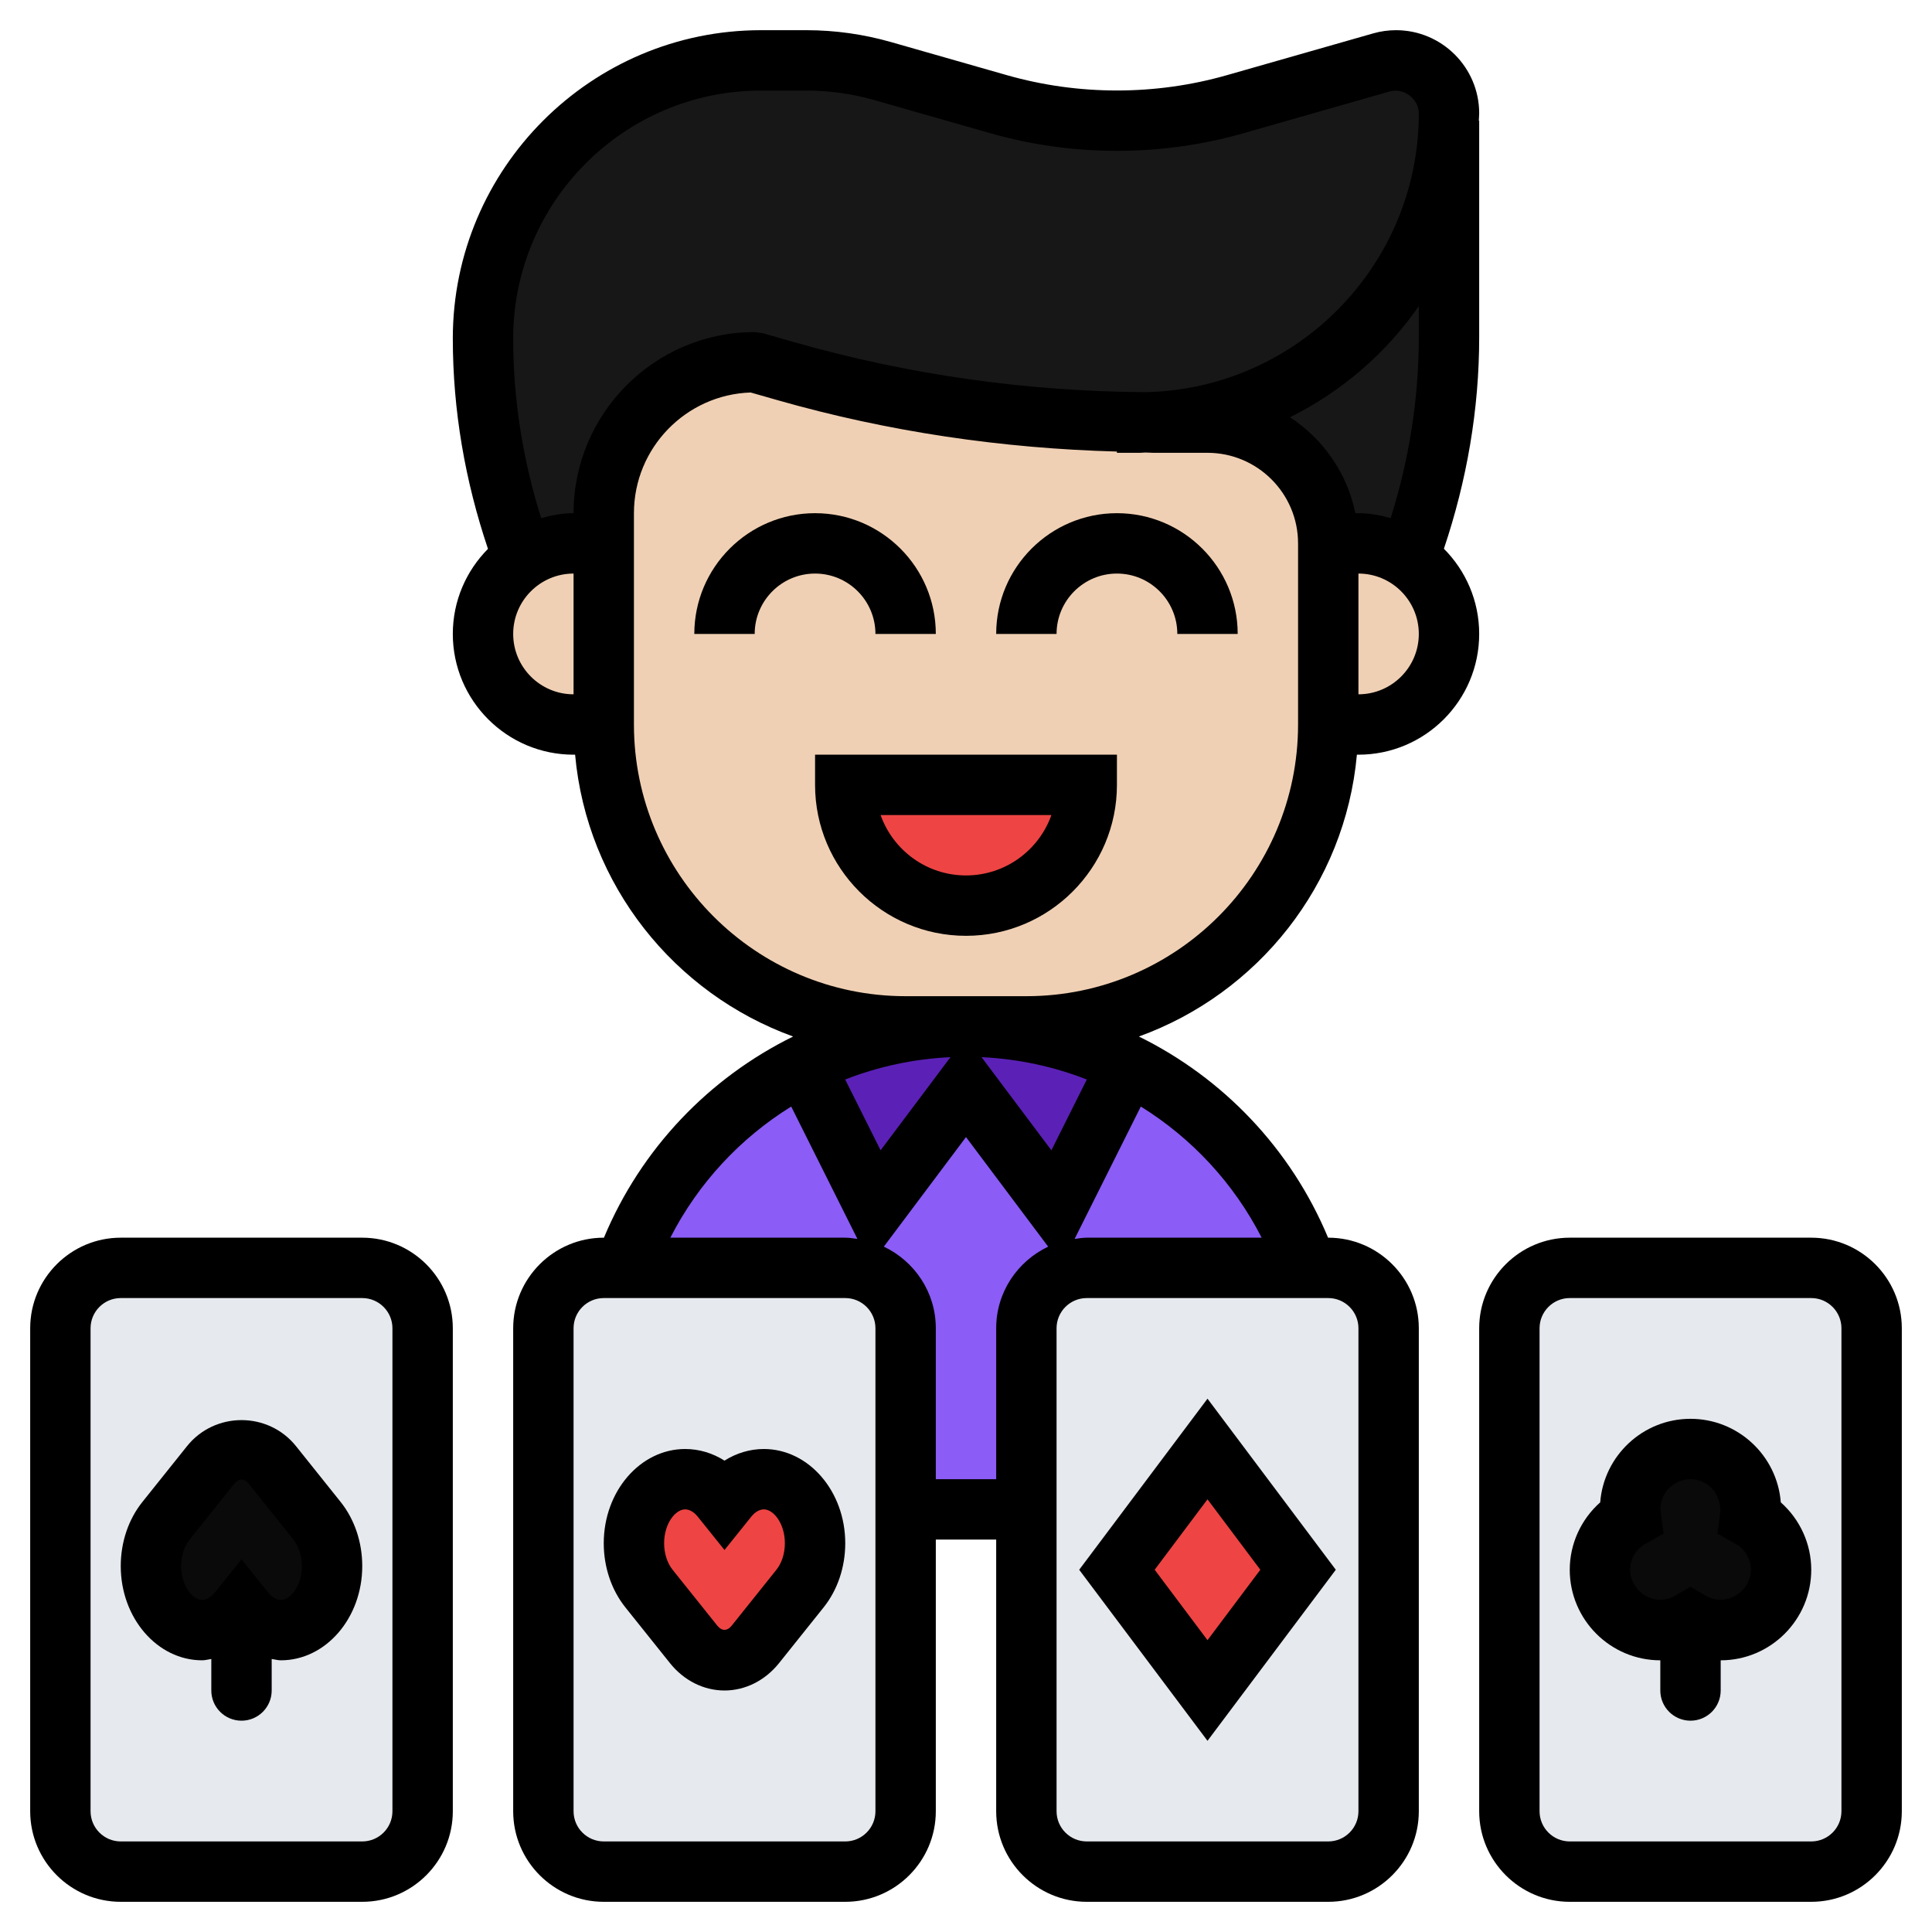
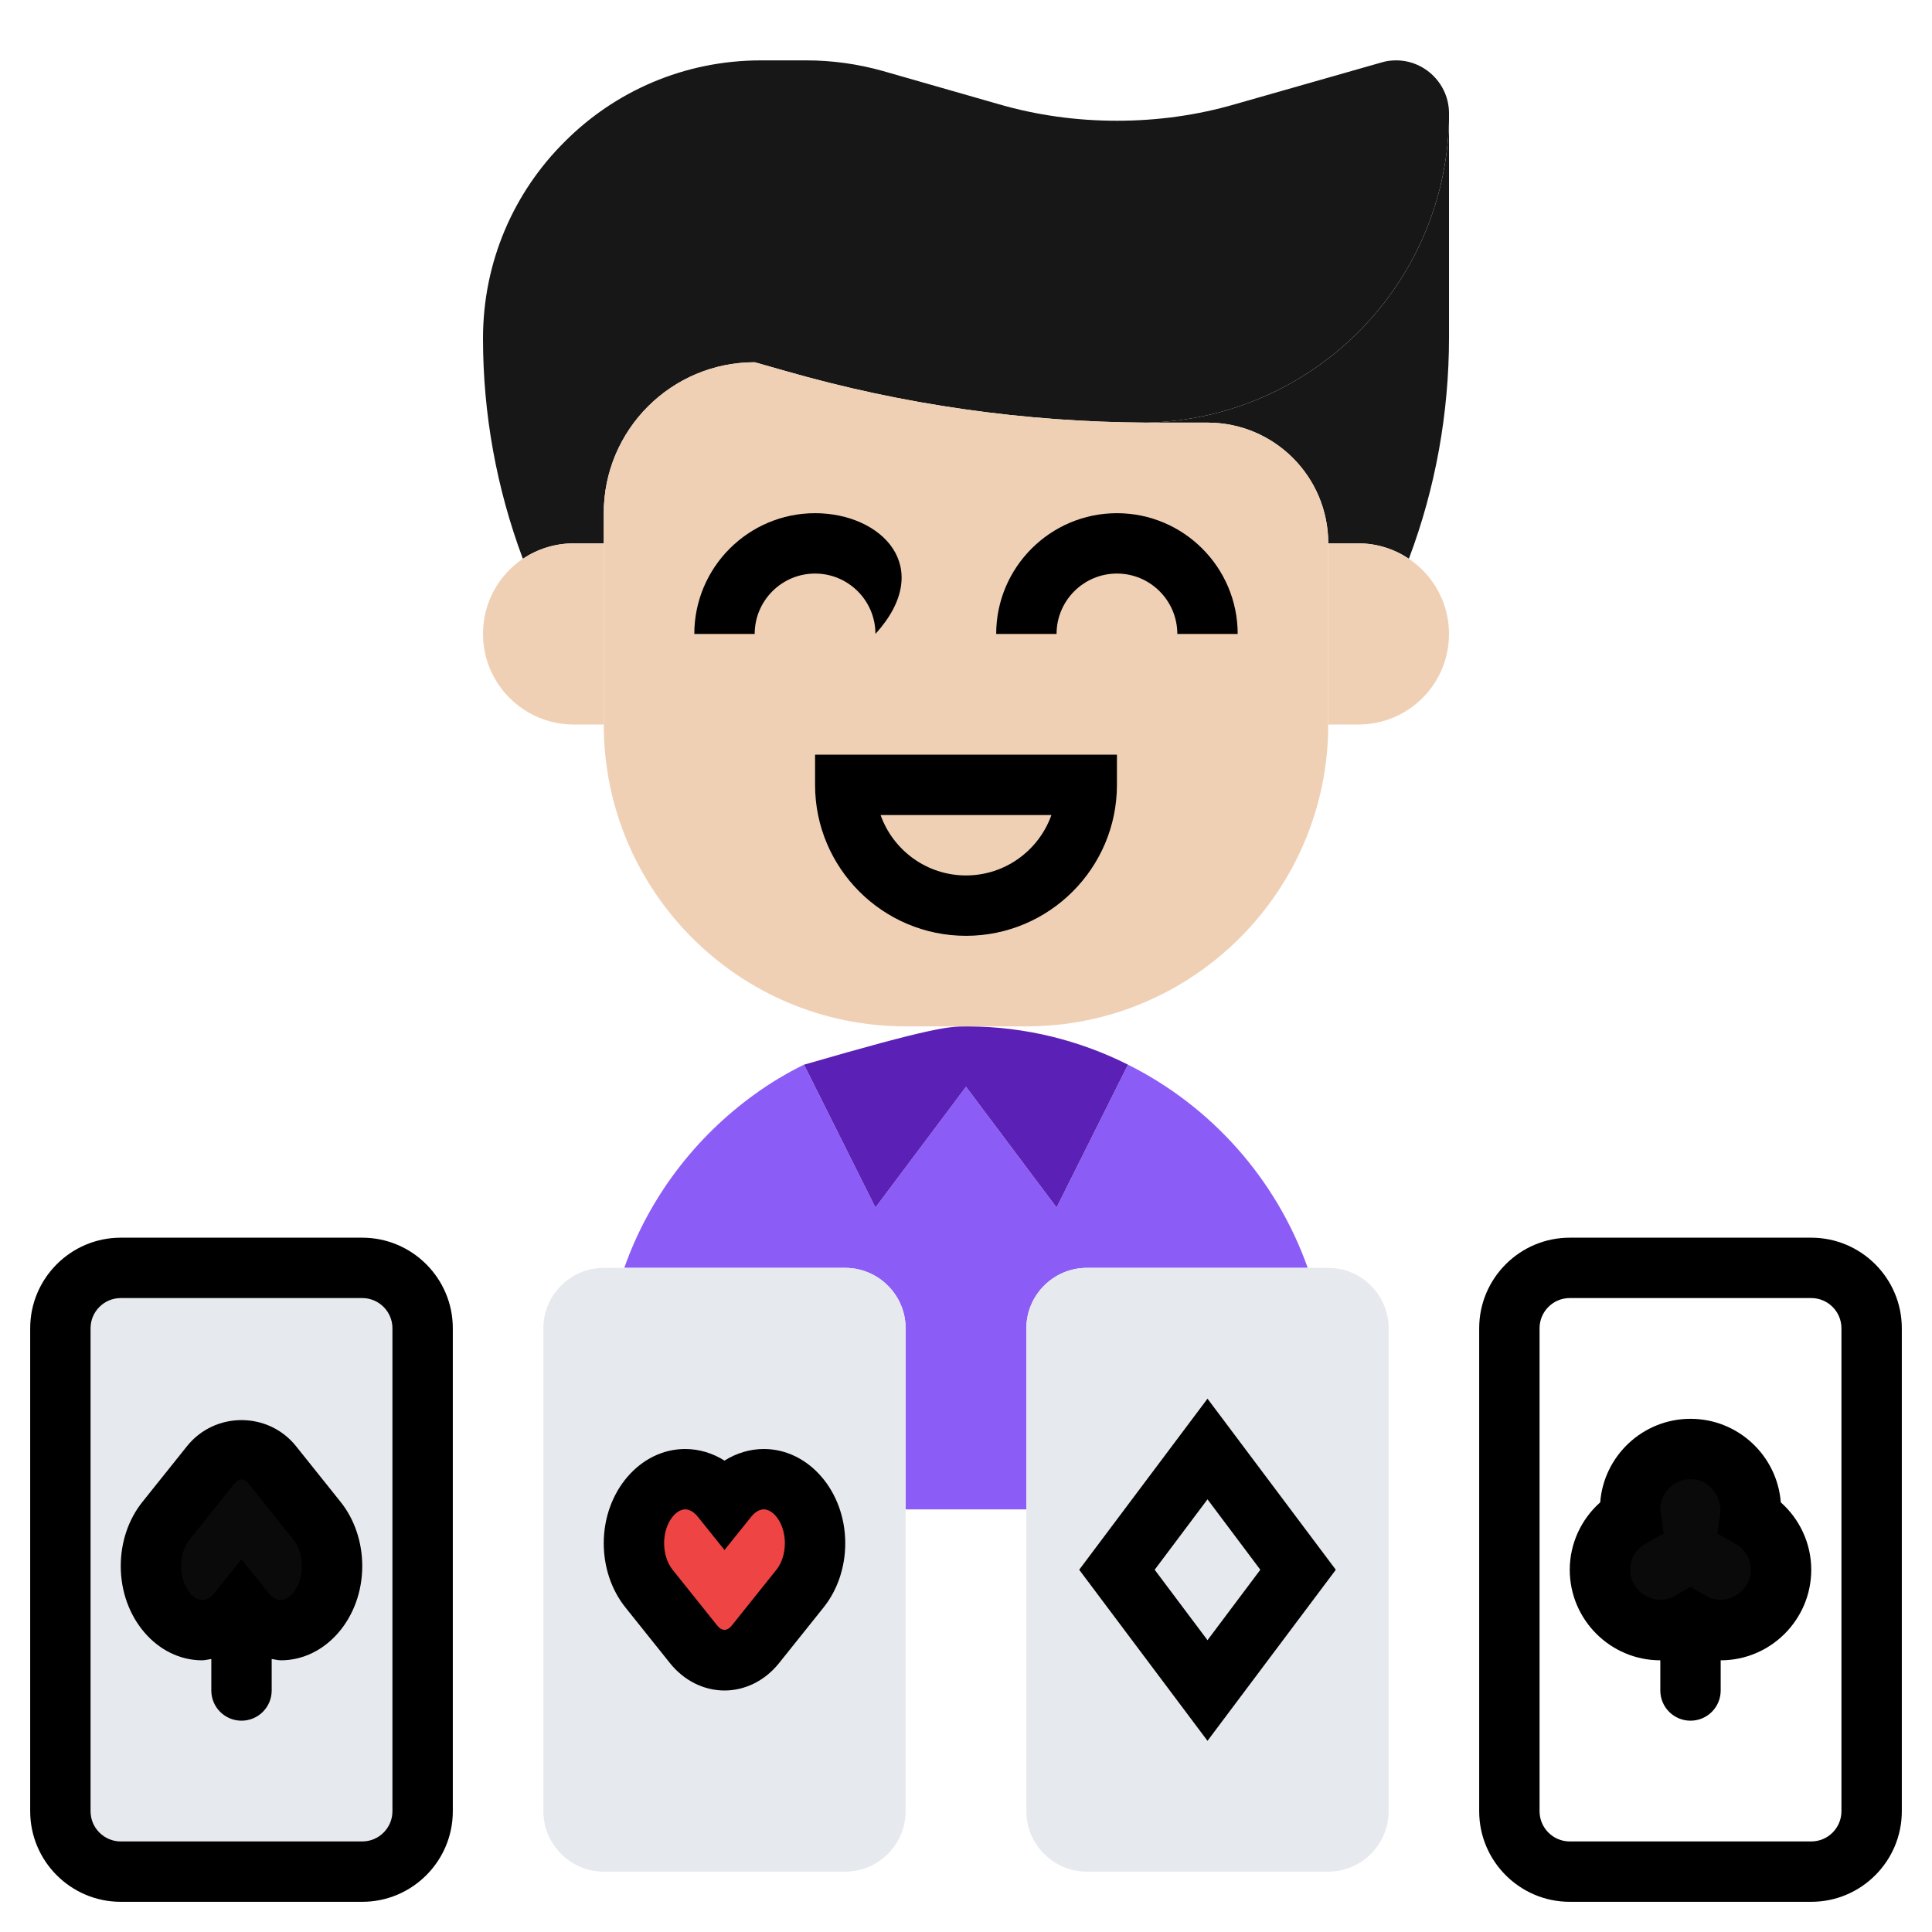
<svg xmlns="http://www.w3.org/2000/svg" width="512" height="512" viewBox="0 0 512 512" fill="none">
  <path d="M384 30V32C383.44 53.84 374.4 73.52 360 88C345.52 102.4 325.76 111.52 303.84 112C271.52 111.84 239.36 107.28 208.16 98.32L200 96C177.92 96 160 113.92 160 136V144H152C147.04 144 142.4 145.52 138.56 148.08C131.6 129.44 128 109.76 128 89.68C128 69.28 136.24 50.88 149.6 37.6C162.88 24.24 181.28 16 201.68 16H213.68C220.56 16 227.36 16.96 233.92 18.8L264.64 27.6C274.8 30.56 285.36 32 296 32C306.64 32 317.2 30.56 327.36 27.6L366.08 16.56C367.36 16.16 368.64 16 370 16C377.68 16 384 22.32 384 30Z" fill="#171717" />
  <path d="M384.004 89.36C384.004 109.52 380.404 129.44 373.364 148.08C369.524 145.52 364.964 144 360.004 144H352.004C352.004 126.32 337.684 112 320.004 112H305.684C305.044 112 304.484 112 303.844 112C325.764 111.52 345.524 102.4 360.004 88C374.404 73.52 383.444 53.84 384.004 32V89.36Z" fill="#171717" />
  <path d="M298.957 282.16C321.037 293.2 338.237 312.48 346.557 336H287.997C279.197 336 271.997 343.2 271.997 352V400H239.997V352C239.997 343.2 232.798 336 223.997 336H165.438C171.997 317.36 184.237 301.36 199.997 290C204.077 287.04 208.477 284.4 213.037 282.16L213.117 282.24L231.997 320L255.997 288L279.997 320L298.878 282.24L298.957 282.16Z" fill="#8B5CF6" />
  <path d="M256.639 272C271.839 272.08 286.239 275.76 298.959 282.16L298.879 282.24L279.999 320L255.999 288L231.999 320L213.119 282.24L213.039 282.16C246.959 272.32 251.439 272 255.999 272H256.639Z" fill="#5B21B6" />
  <path d="M373.36 148.08C374.64 148.96 375.84 149.92 376.96 151.04C381.28 155.36 384 161.36 384 168C384 181.28 373.28 192 360 192H352V144H360C364.96 144 369.52 145.52 373.36 148.08Z" fill="#F0D0B4" />
  <path d="M352 144V192C352 236.16 316.16 272 272 272H256.64C256.4 272 256.24 272 256 272H240C195.84 272 160 236.16 160 192V144V136C160 113.92 177.92 96 200 96L208.16 98.32C239.36 107.28 271.52 111.84 303.84 112H305.68H320C337.68 112 352 126.32 352 144Z" fill="#F0D0B4" />
  <path d="M138.56 148.08C142.4 145.52 147.04 144 152 144H160V192H152C145.36 192 139.36 189.28 135.04 184.96C130.72 180.64 128 174.64 128 168C128 159.68 132.16 152.4 138.56 148.08Z" fill="#F0D0B4" />
-   <path d="M496 352V480C496 488.8 488.8 496 480 496H416C407.2 496 400 488.8 400 480V352C400 343.2 407.2 336 416 336H480C488.8 336 496 343.2 496 352Z" fill="#E6E9ED" />
  <path d="M368 352V480C368 488.8 360.8 496 352 496H288C279.2 496 272 488.8 272 480V400V352C272 343.2 279.2 336 288 336H346.56H352C360.8 336 368 343.2 368 352Z" fill="#E6E9ED" />
  <path d="M144 480V352C144 343.2 151.2 336 160 336H165.44H224C232.8 336 240 343.2 240 352V400V480C240 488.8 232.8 496 224 496H160C151.2 496 144 488.8 144 480Z" fill="#E6E9ED" />
  <path d="M112 352V480C112 488.8 104.8 496 96 496H32C23.2 496 16 488.8 16 480V352C16 343.2 23.2 336 32 336H96C104.8 336 112 343.2 112 352Z" fill="#E6E9ED" />
  <path d="M472 416C472 424.8 464.8 432 456 432C453.04 432 450.4 431.12 448 429.76C445.6 431.12 442.96 432 440 432C431.2 432 424 424.8 424 416C424 410 427.36 404.88 432.24 402.08C432.16 401.44 432 400.72 432 400C432 391.2 439.2 384 448 384C456.8 384 464 391.2 464 400C464 400.72 463.84 401.44 463.76 402.08C468.64 404.88 472 410 472 416Z" fill="#0A0A0A" />
-   <path d="M320 384L344 416L320 448L296 416L320 384Z" fill="#EF4444" />
  <path d="M212 396.96C214.48 400 216 404.32 216 408.96C216 413.44 214.56 417.76 212 420.96L200.16 435.76C198 438.48 195.04 440 192 440C188.96 440 186 438.48 183.84 435.76L172 420.96C169.44 417.76 168 413.44 168 408.96C168 404.32 169.52 400 172 396.96C174.4 393.92 177.84 392 181.6 392C185.2 392 188.64 393.76 191.2 396.96L192 398L192.8 396.96C195.36 393.76 198.8 392 202.4 392C206.16 392 209.6 393.92 212 396.96Z" fill="#EF4444" />
  <path d="M84 427.04C81.6 430.08 78.16 432 74.4 432C70.8 432 67.36 430.24 64.8 427.04L64 426L63.2 427.04C60.64 430.24 57.2 432 53.6 432C49.84 432 46.4 430.08 44 427.04C41.52 424 40 419.68 40 415.04C40 410.56 41.44 406.24 44 403.04L55.84 388.24C58 385.52 60.96 384 64 384C67.04 384 70 385.52 72.16 388.24L84 403.04C86.56 406.24 88 410.56 88 415.04C88 419.68 86.48 424 84 427.04Z" fill="#0A0A0A" />
-   <path d="M224 208H288C288 216.8 284.4 224.8 278.64 230.64C272.8 236.4 264.8 240 256 240C238.32 240 224 225.68 224 208Z" fill="#EF4444" />
  <path d="M96 328H32C18.768 328 8 338.768 8 352V480C8 493.232 18.768 504 32 504H96C109.232 504 120 493.232 120 480V352C120 338.768 109.232 328 96 328ZM104 480C104 484.408 100.416 488 96 488H32C27.584 488 24 484.408 24 480V352C24 347.592 27.584 344 32 344H96C100.416 344 104 347.592 104 352V480Z" fill="black" />
  <path d="M480 328H416C402.768 328 392 338.768 392 352V480C392 493.232 402.768 504 416 504H480C493.232 504 504 493.232 504 480V352C504 338.768 493.232 328 480 328ZM488 480C488 484.408 484.416 488 480 488H416C411.584 488 408 484.408 408 480V352C408 347.592 411.584 344 416 344H480C484.416 344 488 347.592 488 352V480Z" fill="black" />
  <path d="M78.448 383.248C71.072 374.04 56.936 374.04 49.56 383.248L37.736 398.032C34.04 402.648 32 408.68 32 415.032C32 428.8 41.68 440 53.576 440C54.4 440 55.192 439.752 56 439.648V448C56 452.416 59.576 456 64 456C68.424 456 72 452.416 72 448V439.648C72.808 439.752 73.6 440 74.424 440C86.32 440 96 428.8 96 415.032C96 408.688 93.96 402.648 90.272 398.032L78.448 383.248ZM74.424 424C73.272 424 72.088 423.304 71.064 422.032L64 413.232L56.92 422.048C55.912 423.304 54.728 424 53.576 424C50.944 424 48 420.168 48 415.032C48 412.344 48.816 409.792 50.224 408.032L62.056 393.24C63.288 391.696 64.712 391.696 65.944 393.24L77.776 408.032C79.184 409.792 80 412.344 80 415.032C80 420.168 77.056 424 74.424 424Z" fill="black" />
  <path d="M202.424 384C198.744 384 195.16 385.088 192 387.08C188.84 385.08 185.256 384 181.576 384C169.68 384 160 395.2 160 408.968C160 415.312 162.04 421.352 165.728 425.968L177.56 440.76C181.24 445.36 186.504 448 192 448C197.496 448 202.76 445.36 206.448 440.752L218.272 425.968C221.96 421.352 224 415.32 224 408.968C224 395.2 214.32 384 202.424 384ZM205.776 415.976L193.944 430.768C192.712 432.312 191.288 432.312 190.056 430.768L178.224 415.976C176.816 414.208 176 411.656 176 408.968C176 403.832 178.944 400 181.576 400C182.728 400 183.912 400.696 184.936 401.968L192 410.768L199.08 401.952C200.088 400.696 201.272 400 202.424 400C205.056 400 208 403.832 208 408.968C208 411.656 207.184 414.208 205.776 415.976Z" fill="black" />
  <path d="M286 416L320 461.336L354 416L320 370.664L286 416ZM320 434.664L306 416L320 397.336L334 416L320 434.664Z" fill="black" />
  <path d="M448 376C435.392 376 425.024 385.768 424.072 398.136C419 402.64 416 409.128 416 416C416 429.232 426.768 440 440 440V448C440 452.416 443.576 456 448 456C452.424 456 456 452.416 456 448V440C469.232 440 480 429.232 480 416C480 409.128 477 402.64 471.928 398.136C470.976 385.768 460.608 376 448 376ZM452.032 422.872L448 420.52L443.968 422.864C438.512 426.072 432 421.768 432 416C432 413.12 433.544 410.528 436.128 409.08L440.872 406.416L440.144 401.032L440 400C440 395.592 443.584 392 448 392C452.416 392 456 395.592 455.912 400.648L455.128 406.424L459.872 409.088C462.456 410.528 464 413.12 464 416C464 421.76 457.488 426.056 452.032 422.872Z" fill="black" />
  <path d="M216 208C216 230.056 233.944 248 256 248C278.056 248 296 230.056 296 208V200H216V208ZM278.632 216C275.328 225.312 266.432 232 256 232C245.568 232 236.672 225.312 233.368 216H278.632Z" fill="black" />
-   <path d="M359.592 200H360C377.648 200 392 185.648 392 168C392 159.2 388.424 151.216 382.648 145.424C388.728 127.328 392 108.544 392 89.352V32H391.904C391.912 31.344 392 30.696 392 30.032C392 17.888 382.12 8.008 369.968 8C367.904 8 365.856 8.288 363.912 8.848L325.176 19.912C306.216 25.336 285.808 25.336 266.808 19.912L236.12 11.144C228.832 9.064 221.28 8 213.68 8H201.688C156.648 8 120 44.648 120 89.688C120 108.768 123.256 127.464 129.32 145.456C123.568 151.248 120 159.216 120 168C120 185.648 134.352 200 151.992 200H152.408C155.536 234.544 178.72 263.304 210.184 274.688C187.944 285.624 169.904 304.36 160.048 328H160C146.768 328 136 338.768 136 352V480C136 493.232 146.768 504 160 504H224C237.232 504 248 493.232 248 480V408H264V480C264 493.232 274.768 504 288 504H352C365.232 504 376 493.232 376 480V352C376 338.768 365.232 328 352 328H351.952C342.096 304.368 324.056 285.624 301.816 274.688C333.288 263.304 356.464 234.544 359.592 200ZM360 184V152C368.824 152 376 159.176 376 168C376 176.824 368.824 183.992 360 184ZM376 89.352C376 105.728 373.416 121.792 368.544 137.304C365.808 136.544 362.976 136 360 136H359.192C357.032 125.392 350.632 116.328 341.864 110.576C355.576 103.768 367.336 93.616 376 81.12V89.352ZM136 168C136 159.176 143.176 152 152 152V184C143.176 184 136 176.824 136 168ZM152 136C149.008 136 146.168 136.544 143.416 137.32C138.568 121.904 136 105.952 136 89.688C136 53.472 165.472 24 201.688 24H213.68C219.792 24 225.856 24.848 231.728 26.528L262.424 35.296C284.264 41.536 307.752 41.544 329.584 35.296L368.328 24.224C371.944 23.208 376 26.152 376 30.032C376 70.312 343.624 103.112 303.536 103.928C272.032 103.728 240.704 99.312 210.392 90.656L202.2 88.32L200 88C173.528 88 152 109.536 152 136ZM251.88 280.16L233.368 304.84L223.984 286.08C232.768 282.648 242.168 280.616 251.88 280.16ZM209.68 293.248L227.224 328.328C226.152 328.184 225.104 328 224 328H177.648C185.048 313.528 196.208 301.592 209.68 293.248ZM232 480C232 484.408 228.416 488 224 488H160C155.584 488 152 484.408 152 480V352C152 347.592 155.584 344 160 344H224C228.416 344 232 347.592 232 352V480ZM248 392V352C248 342.432 242.336 334.224 234.224 330.368L256 301.336L277.776 330.376C269.664 334.224 264 342.432 264 352V392H248ZM260.12 280.16C269.832 280.616 279.232 282.648 288.016 286.08L278.632 304.84L260.12 280.16ZM360 352V480C360 484.408 356.416 488 352 488H288C283.584 488 280 484.408 280 480V352C280 347.592 283.584 344 288 344H352C356.416 344 360 347.592 360 352ZM334.352 328H288C286.896 328 285.848 328.184 284.784 328.328L302.328 293.248C315.792 301.592 326.952 313.528 334.352 328ZM272 264H256.096C256.064 264 256.032 264 256 264C255.968 264 255.936 264 255.904 264H240C200.296 264 168 231.696 168 192V136C168 118.712 181.784 104.576 198.936 104.016L206 106.032C235.32 114.408 265.552 118.848 296 119.664V120H302.032C302.536 120 303.032 119.936 303.536 119.92C304.264 119.928 304.992 120 305.72 120H320C333.232 120 344 130.768 344 144V192C344 231.704 311.704 264 272 264Z" fill="black" />
  <path d="M296 136C278.352 136 264 150.352 264 168H280C280 159.176 287.176 152 296 152C304.824 152 312 159.176 312 168H328C328 150.352 313.648 136 296 136Z" fill="black" />
-   <path d="M232 168H248C248 150.352 233.648 136 216 136C198.352 136 184 150.352 184 168H200C200 159.176 207.176 152 216 152C224.824 152 232 159.176 232 168Z" fill="black" />
+   <path d="M232 168C248 150.352 233.648 136 216 136C198.352 136 184 150.352 184 168H200C200 159.176 207.176 152 216 152C224.824 152 232 159.176 232 168Z" fill="black" />
</svg>